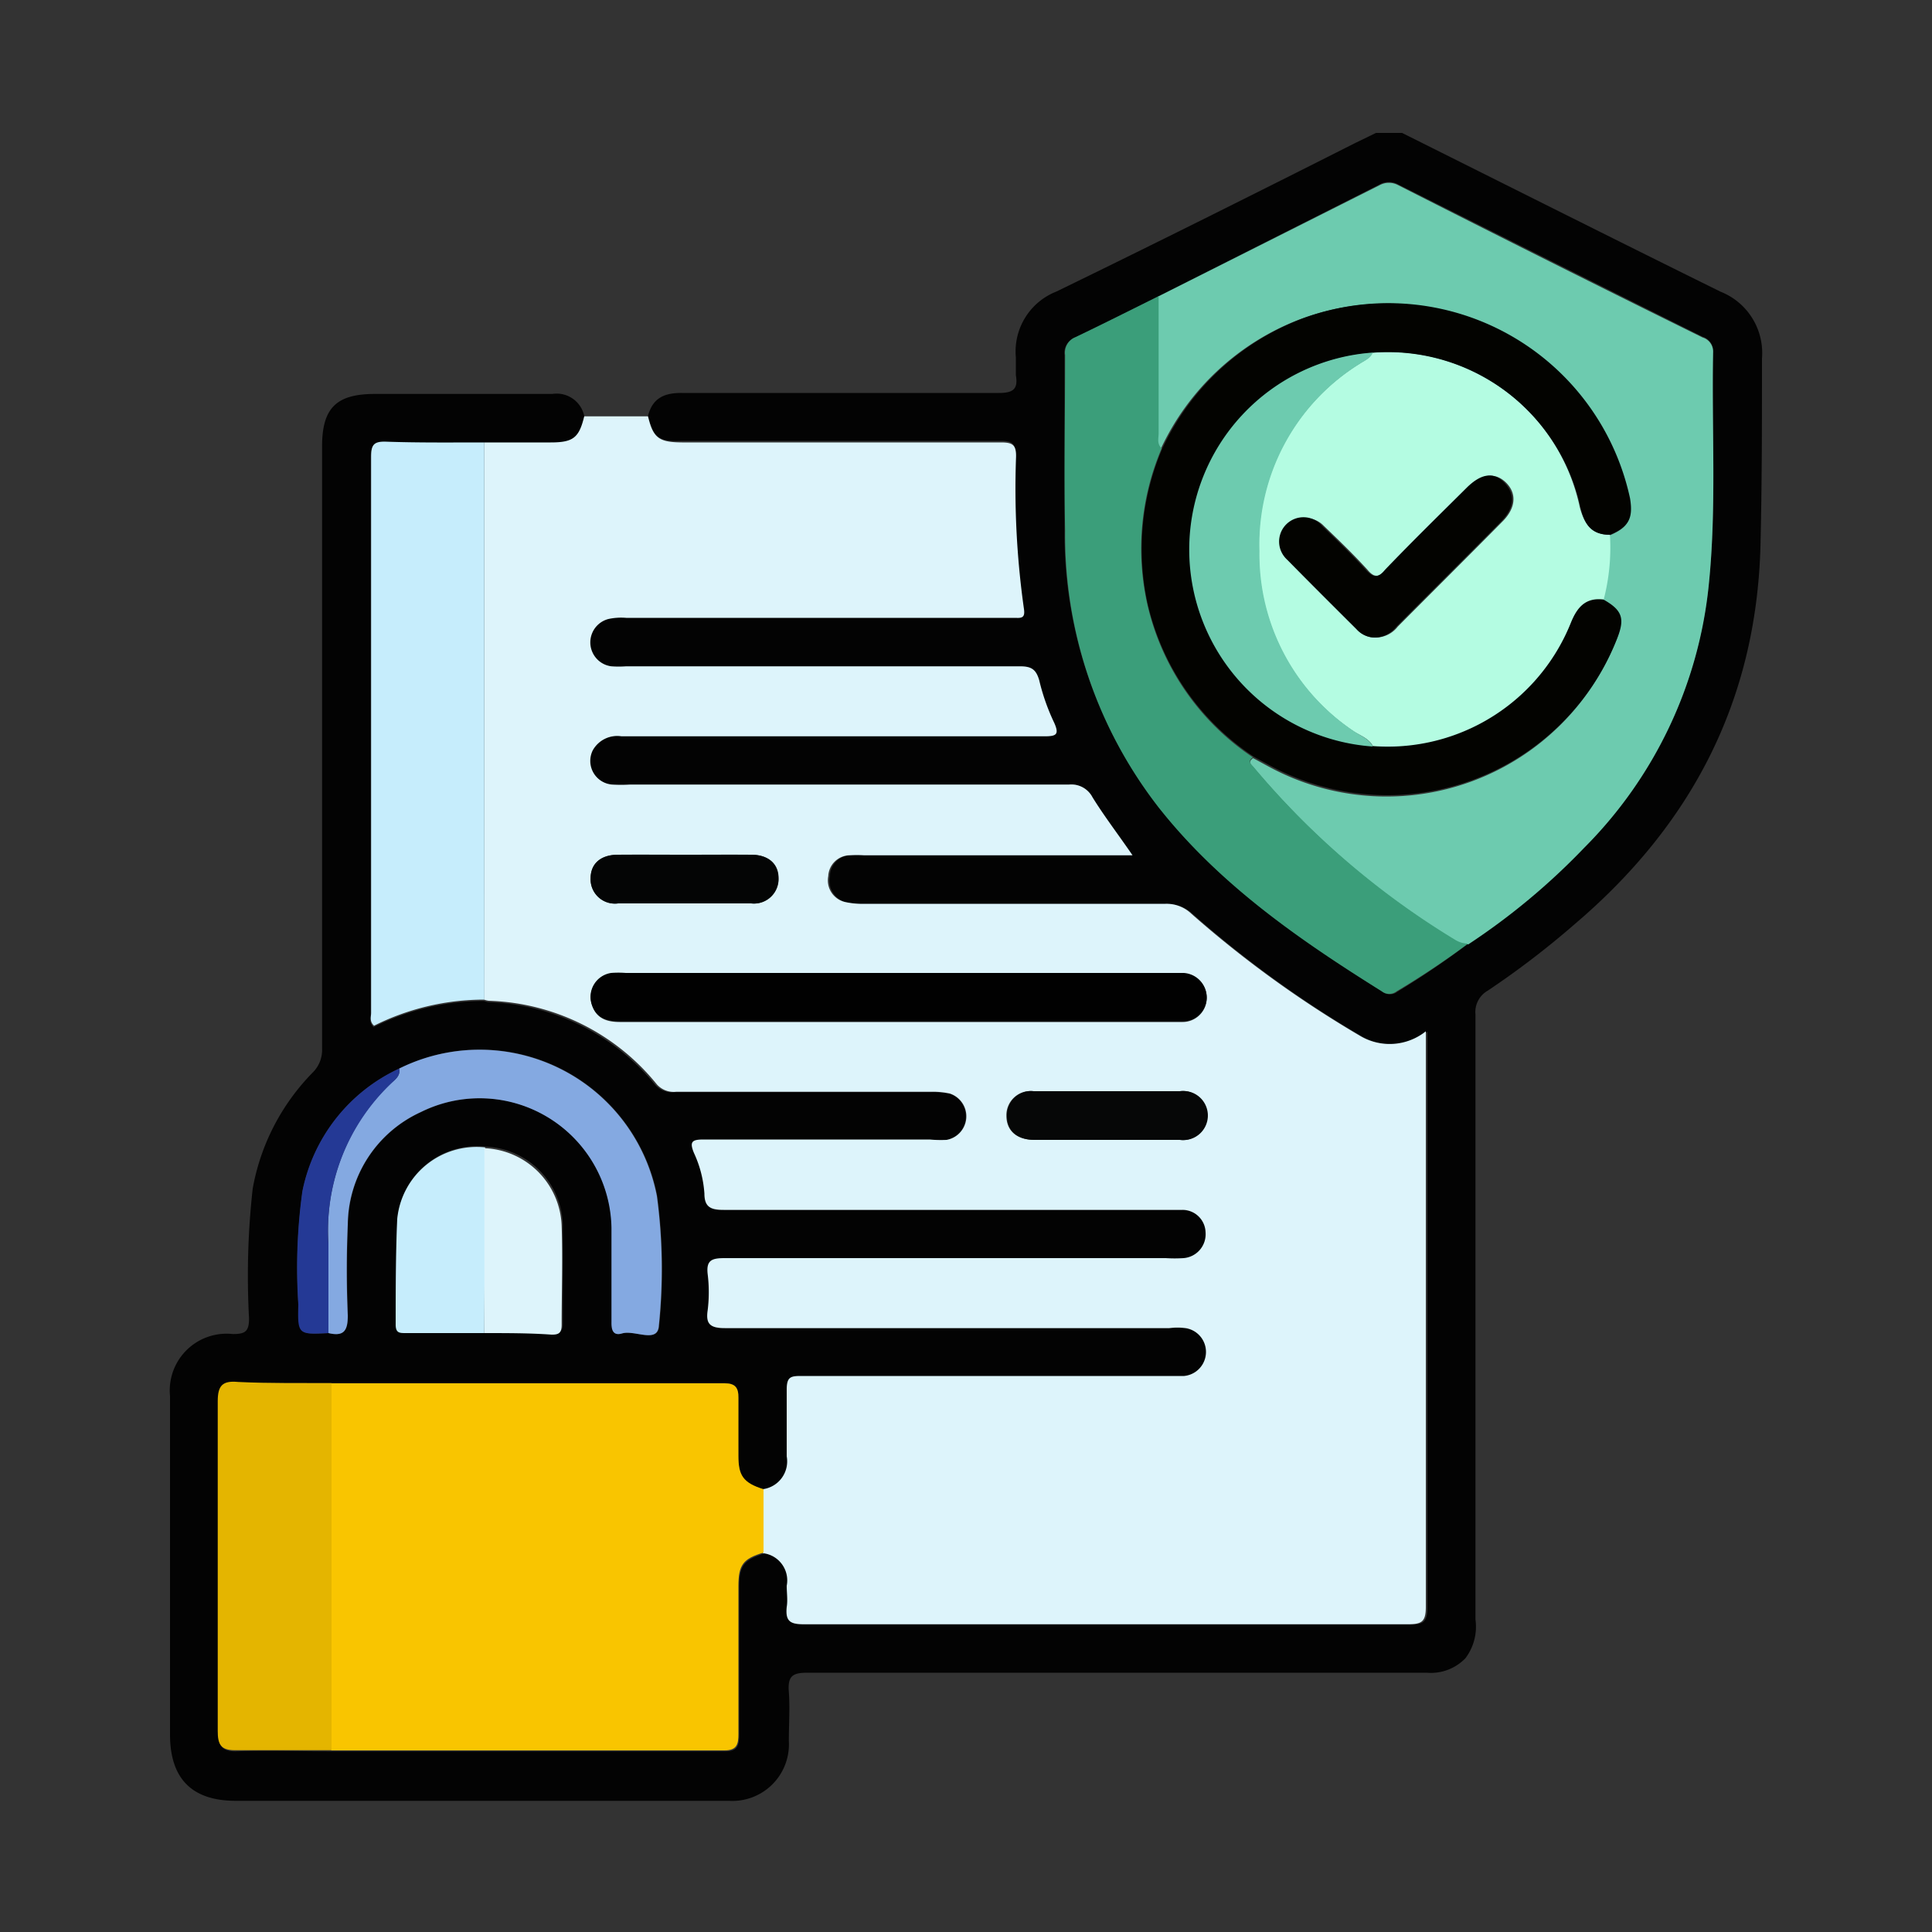
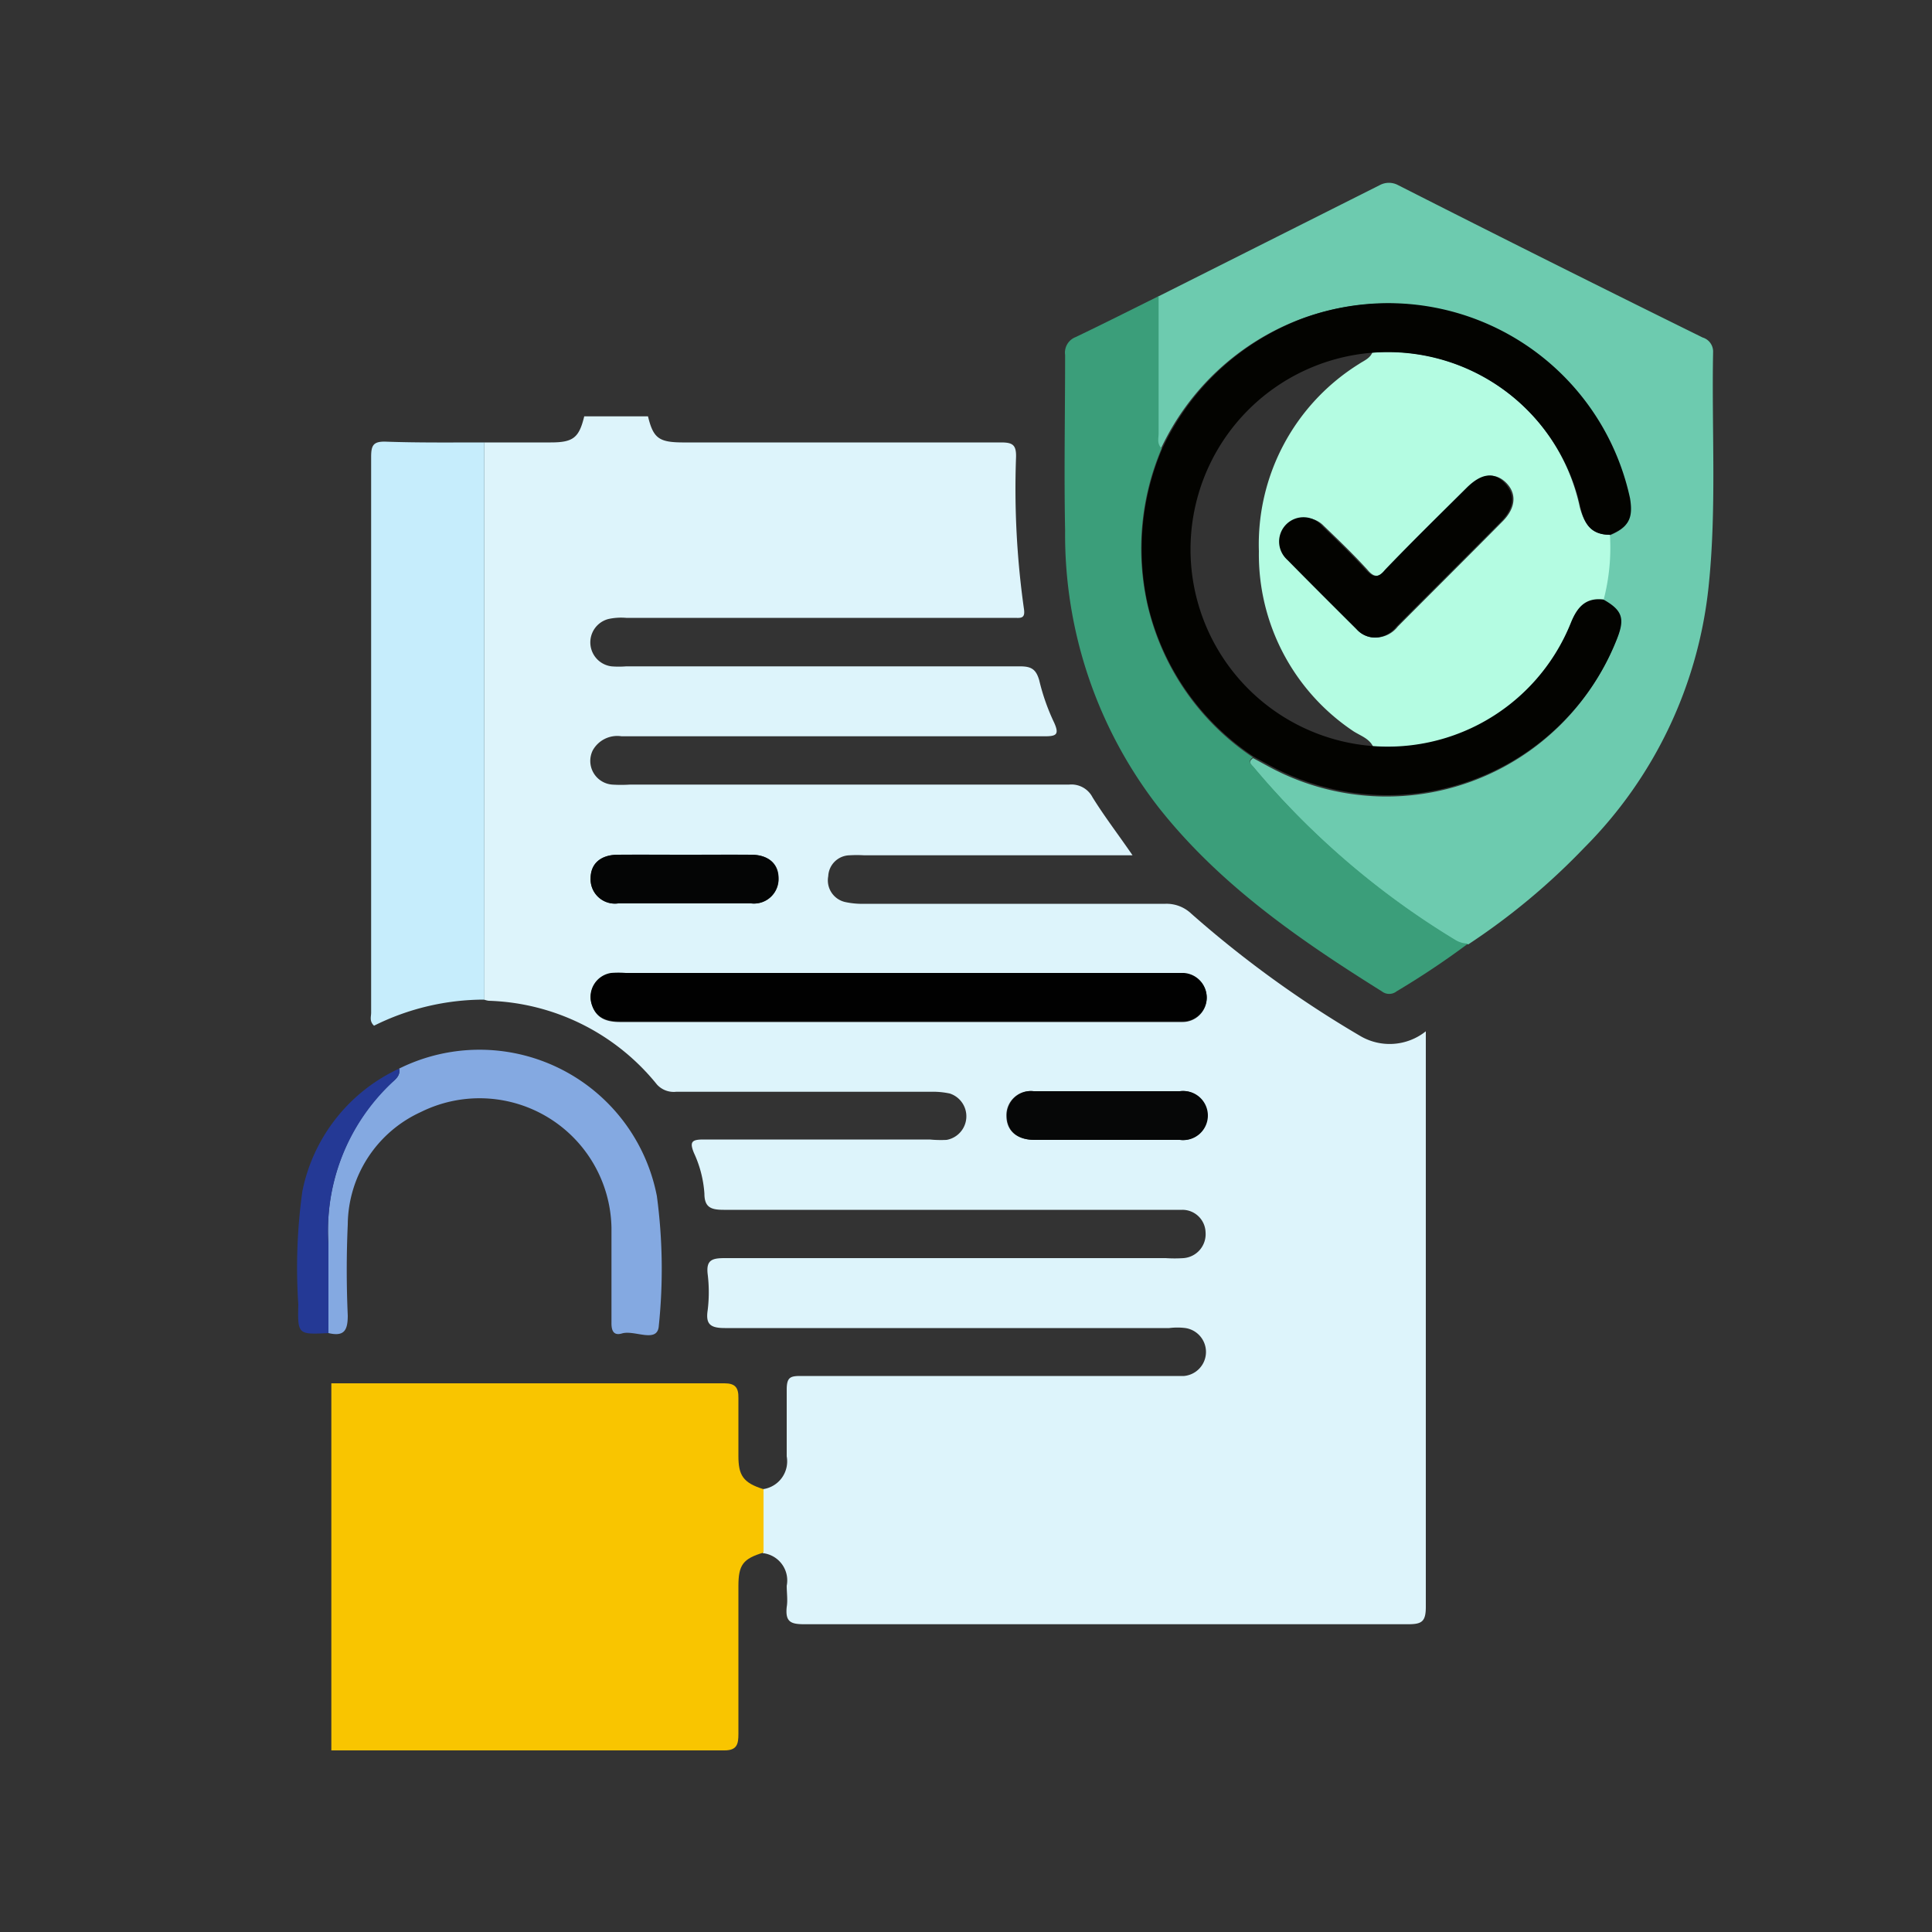
<svg xmlns="http://www.w3.org/2000/svg" id="Layer_1" data-name="Layer 1" viewBox="0 0 100 100">
  <rect x="0" y="0" width="100" height="100" fill="#333333" stroke="none" />
  <defs>
    <style>.cls-1{fill:#030303;}.cls-2{fill:#ddf4fb;}.cls-3{fill:#f9c500;}.cls-4{fill:#6dcbaf;}.cls-5{fill:#3b9e7a;}.cls-6{fill:#c6edfc;}.cls-7{fill:#e4b500;}.cls-8{fill:#84a9e1;}.cls-9{fill:#243995;}.cls-10{fill:#010101;}.cls-11{fill:#060707;}.cls-12{fill:#040505;}.cls-13{fill:#b4fce2;}.cls-14{fill:#030300;}</style>
  </defs>
-   <path class="cls-1" d="M33.54,21.53c.23-.92.84-1.2,1.75-1.19,5.47,0,10.94,0,16.41,0,.77,0,1-.22.88-.93,0-.3,0-.62,0-.92a3.33,3.33,0,0,1,2.1-3.4C59.84,12.58,65,10,70.13,7.41l1.09-.53h1.35c5.49,2.74,11,5.51,16.49,8.22a3.41,3.41,0,0,1,2.14,3.45c0,3.26,0,6.52-.08,9.77-.23,8-3.59,14.39-9.61,19.51A44.72,44.72,0,0,1,77,51.28a1.27,1.27,0,0,0-.63,1.23q0,15.66,0,31.32a2.7,2.7,0,0,1-.52,2,2.48,2.48,0,0,1-2,.75c-10.7,0-21.39,0-32.08,0-.78,0-1,.2-.94,1s0,1.68,0,2.53a2.93,2.93,0,0,1-3.12,3.1H12.2c-2.26,0-3.4-1.14-3.4-3.43V76.56c0-1.43,0-2.87,0-4.3a2.94,2.94,0,0,1,3.25-3.21c.63,0,.84-.12.84-.81a40.77,40.77,0,0,1,.19-6.72,11.45,11.45,0,0,1,3.1-6,1.64,1.64,0,0,0,.49-1.25q0-15.57,0-31.15c0-2,.73-2.73,2.74-2.73,3.06,0,6.12,0,9.18,0a1.46,1.46,0,0,1,1.66,1.19c-.27,1.11-.57,1.34-1.74,1.35l-3.43,0c-1.71,0-3.42,0-5.13,0-.65,0-.76.19-.76.79,0,9.59,0,19.18,0,28.77,0,.2-.1.44.15.67a12.79,12.79,0,0,1,5.71-1.35,1.05,1.05,0,0,0,.24.06,11.64,11.64,0,0,1,8.62,4.28,1.17,1.17,0,0,0,1,.38H48.18a4.19,4.19,0,0,1,1,.09A1.24,1.24,0,0,1,49,59a5.9,5.9,0,0,1-.84,0c-3.9,0-7.8,0-11.7,0-.59,0-.75.1-.5.7a5.93,5.93,0,0,1,.54,2.1c0,.72.34.85,1,.84,7.63,0,15.26,0,22.9,0,.28,0,.56,0,.84,0a1.2,1.2,0,0,1,1.2,1.17,1.24,1.24,0,0,1-1.14,1.33,7.07,7.07,0,0,1-.92,0c-7.61,0-15.21,0-22.82,0-.66,0-1,.09-.89.84a7.63,7.63,0,0,1,0,1.85c-.07.72.12.93.89.93,7.66,0,15.33,0,23,0a3.36,3.36,0,0,1,.84,0,1.25,1.25,0,0,1-.07,2.48c-.27,0-.56,0-.84,0q-9.51,0-19,0c-.54,0-.78.06-.73.71.07,1.15,0,2.3,0,3.45a1.45,1.45,0,0,1-1.24,1.7c-1.06-.33-1.29-.63-1.3-1.75s0-2,0-3c0-.53-.16-.76-.72-.76l-20.35,0c-1.6,0-3.2,0-4.79,0-.82,0-1.07.24-1.06,1,0,3.19,0,6.38,0,9.58,0,2.49,0,5,0,7.48,0,.64.14,1,.89,1,1.65-.06,3.3,0,5,0l20.35,0c.65,0,.72-.33.72-.85,0-2.55,0-5.1,0-7.65,0-1.11.24-1.42,1.3-1.74a1.42,1.42,0,0,1,1.24,1.69c0,.37,0,.74,0,1.1-.13.78.22.89.92.89q15.62,0,31.24,0c.71,0,.92-.13.92-.9,0-9.59,0-19.19,0-28.79v-1a3,3,0,0,1-3.43.22,56,56,0,0,1-8.7-6.3,1.86,1.86,0,0,0-1.34-.52c-5.19,0-10.39,0-15.58,0a4.19,4.19,0,0,1-1-.09,1.15,1.15,0,0,1-.88-1.34A1.13,1.13,0,0,1,44,44.26a6.37,6.37,0,0,1,.76,0H58.58c-.74-1.05-1.45-2-2.07-3a1.23,1.23,0,0,0-1.21-.66c-7.58,0-15.16,0-22.73,0a7.23,7.23,0,0,1-.93,0,1.23,1.23,0,0,1-1-1.77,1.45,1.45,0,0,1,1.49-.73h9.68q6.1,0,12.21,0c.59,0,.74-.1.48-.69a11,11,0,0,1-.78-2.21c-.14-.59-.4-.72-1-.72-6.8,0-13.59,0-20.38,0a4.82,4.82,0,0,1-.76,0A1.25,1.25,0,0,1,31.49,32a3.1,3.1,0,0,1,.92-.06H52c.17,0,.34,0,.51,0,.34,0,.48,0,.42-.46a44.29,44.29,0,0,1-.36-7.89c0-.66-.19-.77-.79-.77-5.5,0-11,0-16.5,0C34.1,22.87,33.81,22.65,33.54,21.53ZM25.07,69c1.18,0,2.36,0,3.53,0,.4,0,.53-.1.53-.51,0-1.71,0-3.43,0-5.14a4.17,4.17,0,0,0-4-4,4.13,4.13,0,0,0-4.55,3.71c-.12,1.82,0,3.64-.08,5.46,0,.41.2.44.52.44ZM20.66,55.31a8.93,8.93,0,0,0-5,6.35,28.7,28.7,0,0,0-.21,5.86c0,1.56,0,1.56,1.56,1.48.78.19,1-.13,1-.91-.06-1.57-.06-3.14,0-4.71a6.46,6.46,0,0,1,3.79-5.82,6.83,6.83,0,0,1,9.87,6c0,1.63,0,3.25,0,4.88,0,.41.09.71.54.58.65-.2,1.85.54,1.91-.4a28.43,28.43,0,0,0-.1-6.71A9.35,9.35,0,0,0,20.66,55.31ZM76,48.84a34.85,34.85,0,0,0,6-5,22.43,22.43,0,0,0,6.44-13.55c.42-4,.15-8.07.23-12.11a.76.76,0,0,0-.54-.75q-7.89-3.94-15.77-7.89a1,1,0,0,0-.94,0L59.94,15.35c-1.43.71-2.86,1.43-4.3,2.12a.86.86,0,0,0-.54.92c0,3,0,6.07,0,9.1A23,23,0,0,0,60,41.8c3.16,4,7.29,6.86,11.56,9.53a.62.62,0,0,0,.77,0A43.28,43.28,0,0,0,76,48.84Z" />
  <path class="cls-2" d="M25.07,22.9l3.43,0c1.17,0,1.47-.24,1.74-1.35h3.3c.27,1.12.56,1.34,1.76,1.35,5.5,0,11,0,16.5,0,.6,0,.81.11.79.77A44.29,44.29,0,0,0,53,31.52c.06.42-.08.48-.42.46-.17,0-.34,0-.51,0H32.41a3.1,3.1,0,0,0-.92.06,1.25,1.25,0,0,0,.16,2.45,4.82,4.82,0,0,0,.76,0c6.79,0,13.58,0,20.38,0,.57,0,.83.13,1,.72a11,11,0,0,0,.78,2.21c.26.59.11.69-.48.69q-6.11,0-12.21,0H32.17a1.45,1.45,0,0,0-1.49.73,1.23,1.23,0,0,0,1,1.77,7.23,7.23,0,0,0,.93,0c7.57,0,15.15,0,22.73,0a1.23,1.23,0,0,1,1.21.66c.62,1,1.33,1.92,2.07,3H44.73a6.37,6.37,0,0,0-.76,0,1.13,1.13,0,0,0-1.1,1.08,1.15,1.15,0,0,0,.88,1.34,4.19,4.19,0,0,0,1,.09c5.19,0,10.39,0,15.58,0a1.86,1.86,0,0,1,1.34.52,56,56,0,0,0,8.7,6.3,3,3,0,0,0,3.43-.22v1c0,9.6,0,19.2,0,28.79,0,.77-.21.9-.92.9q-15.62,0-31.24,0c-.7,0-1-.11-.92-.89.06-.36,0-.73,0-1.1a1.42,1.42,0,0,0-1.24-1.69V77.08a1.45,1.45,0,0,0,1.24-1.7c0-1.15,0-2.3,0-3.45,0-.65.19-.71.73-.71q9.52,0,19,0c.28,0,.57,0,.84,0a1.25,1.25,0,0,0,.07-2.48,3.36,3.36,0,0,0-.84,0c-7.66,0-15.33,0-23,0-.77,0-1-.21-.89-.93a7.63,7.63,0,0,0,0-1.85c-.09-.75.23-.84.89-.84,7.61,0,15.21,0,22.82,0a7.07,7.07,0,0,0,.92,0,1.24,1.24,0,0,0,1.14-1.33,1.2,1.2,0,0,0-1.2-1.17c-.28,0-.56,0-.84,0-7.64,0-15.27,0-22.9,0-.65,0-1-.12-1-.84a5.93,5.93,0,0,0-.54-2.1c-.25-.6-.09-.7.5-.7,3.9,0,7.8,0,11.7,0A5.9,5.9,0,0,0,49,59a1.24,1.24,0,0,0,.16-2.4,4.19,4.19,0,0,0-1-.09H35a1.17,1.17,0,0,1-1-.38A11.64,11.64,0,0,0,25.3,51.8a1.05,1.05,0,0,1-.24-.06Q25.08,37.33,25.07,22.9Zm21.41,30h12.2c.84,0,1.69,0,2.53,0a1.25,1.25,0,0,0,1.25-1.22,1.27,1.27,0,0,0-1.19-1.29c-.22,0-.45,0-.67,0H32.4a4.83,4.83,0,0,0-.76,0,1.25,1.25,0,0,0-1,1.63c.24.74.83.89,1.53.88ZM57.27,59c1.26,0,2.52,0,3.79,0a1.27,1.27,0,1,0,0-2.52c-2.53,0-5.05,0-7.58,0a1.25,1.25,0,0,0-1.39,1.26c0,.77.51,1.25,1.44,1.26C54.8,59,56,59,57.27,59ZM35.51,44.24c-1.17,0-2.35,0-3.53,0-.89,0-1.39.46-1.41,1.21A1.26,1.26,0,0,0,32,46.76q3.44,0,6.89,0a1.27,1.27,0,0,0,1.41-1.32c0-.74-.53-1.19-1.41-1.2C37.75,44.23,36.63,44.24,35.51,44.24Z" />
  <path class="cls-3" d="M39.52,77.08v3.28c-1.06.32-1.3.63-1.3,1.74,0,2.55,0,5.1,0,7.65,0,.52-.07.85-.72.85l-20.35,0v-19l20.35,0c.56,0,.73.23.72.76,0,1,0,2,0,3S38.46,76.75,39.52,77.08Z" />
  <path class="cls-4" d="M59.94,15.35,71.42,9.58a1,1,0,0,1,.94,0q7.88,4,15.77,7.89a.76.76,0,0,1,.54.75c-.08,4,.19,8.08-.23,12.11A22.43,22.43,0,0,1,82,43.88a34.85,34.85,0,0,1-6,5,1.29,1.29,0,0,1-.63-.17,42,42,0,0,1-10.44-8.93c-.13-.17-.39-.32-.07-.54l.81.44a12.78,12.78,0,0,0,18-6.58c.39-1,.23-1.44-.72-2a10.69,10.69,0,0,0,.34-3.38c1-.41,1.21-.85,1-1.91a12.8,12.8,0,0,0-16.88-9.33,13.1,13.1,0,0,0-7.34,6.78c-.26-.22-.16-.52-.16-.78C59.93,20.07,59.94,17.71,59.94,15.35Z" />
  <path class="cls-5" d="M64.85,39.2c-.32.22-.06.37.07.54a42,42,0,0,0,10.44,8.93,1.29,1.29,0,0,0,.63.17,43.28,43.28,0,0,1-3.7,2.47.62.62,0,0,1-.77,0c-4.27-2.67-8.4-5.52-11.56-9.53a23,23,0,0,1-4.83-14.31c-.06-3,0-6.07,0-9.1a.86.86,0,0,1,.54-.92c1.44-.69,2.87-1.41,4.3-2.12,0,2.36,0,4.72,0,7.09,0,.26-.1.56.16.78a13.23,13.23,0,0,0-.75,8.05A13,13,0,0,0,64.85,39.2Z" />
-   <path class="cls-6" d="M25.07,22.9q0,14.43,0,28.84a12.79,12.79,0,0,0-5.71,1.35c-.25-.23-.15-.47-.15-.67,0-9.59,0-19.18,0-28.77,0-.6.11-.81.76-.79C21.65,22.92,23.36,22.9,25.07,22.9Z" />
-   <path class="cls-7" d="M17.16,71.59v19c-1.66,0-3.31,0-5,0-.75,0-.89-.32-.89-1,0-2.5,0-5,0-7.48,0-3.2,0-6.39,0-9.58,0-.81.24-1.08,1.06-1C14,71.61,15.56,71.58,17.16,71.59Z" />
+   <path class="cls-6" d="M25.07,22.9q0,14.43,0,28.84a12.79,12.79,0,0,0-5.71,1.35c-.25-.23-.15-.47-.15-.67,0-9.59,0-19.18,0-28.77,0-.6.11-.81.76-.79C21.65,22.92,23.36,22.9,25.07,22.9" />
  <path class="cls-8" d="M20.66,55.31A9.35,9.35,0,0,1,34,61.91a28.43,28.43,0,0,1,.1,6.71c-.06.94-1.26.2-1.91.4-.45.13-.55-.17-.54-.58,0-1.63,0-3.25,0-4.88a6.83,6.83,0,0,0-9.87-6A6.46,6.46,0,0,0,18,63.38c-.07,1.57-.07,3.14,0,4.71,0,.78-.19,1.1-1,.91,0-1.54,0-3.08,0-4.62A10.52,10.52,0,0,1,20.3,56C20.51,55.84,20.73,55.64,20.66,55.31Z" />
-   <path class="cls-6" d="M25.07,69,21,69c-.32,0-.52,0-.52-.44,0-1.82,0-3.64.08-5.46a4.13,4.13,0,0,1,4.55-3.71Z" />
-   <path class="cls-2" d="M25.07,69V59.43a4.17,4.17,0,0,1,4,4c.06,1.71,0,3.43,0,5.14,0,.41-.13.52-.53.51C27.43,69,26.25,69,25.07,69Z" />
  <path class="cls-9" d="M20.66,55.31c.07.33-.15.53-.36.72A10.52,10.52,0,0,0,17,64.38c0,1.54,0,3.08,0,4.62-1.57.08-1.6.08-1.56-1.48a28.7,28.7,0,0,1,.21-5.86A8.93,8.93,0,0,1,20.66,55.31Z" />
  <path class="cls-10" d="M46.48,52.87H32.16c-.7,0-1.29-.14-1.53-.88a1.25,1.25,0,0,1,1-1.63,4.83,4.83,0,0,1,.76,0H60.6c.22,0,.45,0,.67,0a1.27,1.27,0,0,1,1.19,1.29,1.25,1.25,0,0,1-1.25,1.22c-.84,0-1.69,0-2.53,0Z" />
  <path class="cls-11" d="M57.27,59c-1.24,0-2.47,0-3.71,0-.93,0-1.45-.49-1.44-1.26a1.25,1.25,0,0,1,1.39-1.26c2.53,0,5.05,0,7.58,0a1.27,1.27,0,1,1,0,2.52C59.79,59,58.53,59,57.27,59Z" />
  <path class="cls-12" d="M35.51,44.24c1.12,0,2.24,0,3.37,0,.88,0,1.39.46,1.41,1.2a1.27,1.27,0,0,1-1.41,1.32q-3.45,0-6.89,0a1.26,1.26,0,0,1-1.42-1.31c0-.75.52-1.2,1.41-1.21C33.16,44.23,34.34,44.24,35.51,44.24Z" />
  <path class="cls-13" d="M83.33,27.68A10.69,10.69,0,0,1,83,31.06c-.93-.11-1.36.41-1.68,1.2a10.18,10.18,0,0,1-10.25,6.38c-.2-.41-.63-.55-1-.78a11,11,0,0,1-4.91-9.33,11,11,0,0,1,5.18-9.69c.25-.17.56-.28.69-.59a10.13,10.13,0,0,1,10.74,8C82,27.11,82.37,27.67,83.33,27.68ZM71.21,33a1.46,1.46,0,0,0,1.14-.57c1.8-1.81,3.61-3.61,5.4-5.42.7-.69.77-1.44.23-2s-1.25-.54-2,.24c-1.41,1.4-2.84,2.8-4.21,4.23-.42.44-.66.41-1,0-.72-.79-1.49-1.53-2.26-2.27A1.26,1.26,0,1,0,66.66,29c1.17,1.2,2.37,2.38,3.56,3.57A1.29,1.29,0,0,0,71.21,33Z" />
  <path class="cls-14" d="M83.33,27.68c-1,0-1.33-.57-1.53-1.45a10.21,10.21,0,1,0-.49,6c.32-.79.75-1.31,1.68-1.2,1,.56,1.11,1,.72,2a12.78,12.78,0,0,1-18,6.58l-.81-.44a13,13,0,0,1-5.5-7.93,13.23,13.23,0,0,1,.75-8,13.1,13.1,0,0,1,7.34-6.78,12.8,12.8,0,0,1,16.88,9.33C84.54,26.83,84.31,27.27,83.33,27.68Z" />
-   <path class="cls-4" d="M71.06,38.64a10.22,10.22,0,0,1,0-20.39c-.13.31-.44.42-.69.59a11,11,0,0,0-5.18,9.69,11,11,0,0,0,4.91,9.33C70.43,38.09,70.86,38.23,71.06,38.64Z" />
  <path class="cls-14" d="M71.21,33a1.29,1.29,0,0,1-1-.44C69,31.36,67.83,30.18,66.66,29a1.26,1.26,0,1,1,1.77-1.78c.77.74,1.54,1.48,2.26,2.27.39.42.63.45,1,0,1.37-1.43,2.8-2.83,4.21-4.23.78-.78,1.44-.85,2-.24s.47,1.3-.23,2c-1.79,1.81-3.6,3.61-5.4,5.42A1.46,1.46,0,0,1,71.21,33Z" />
</svg>